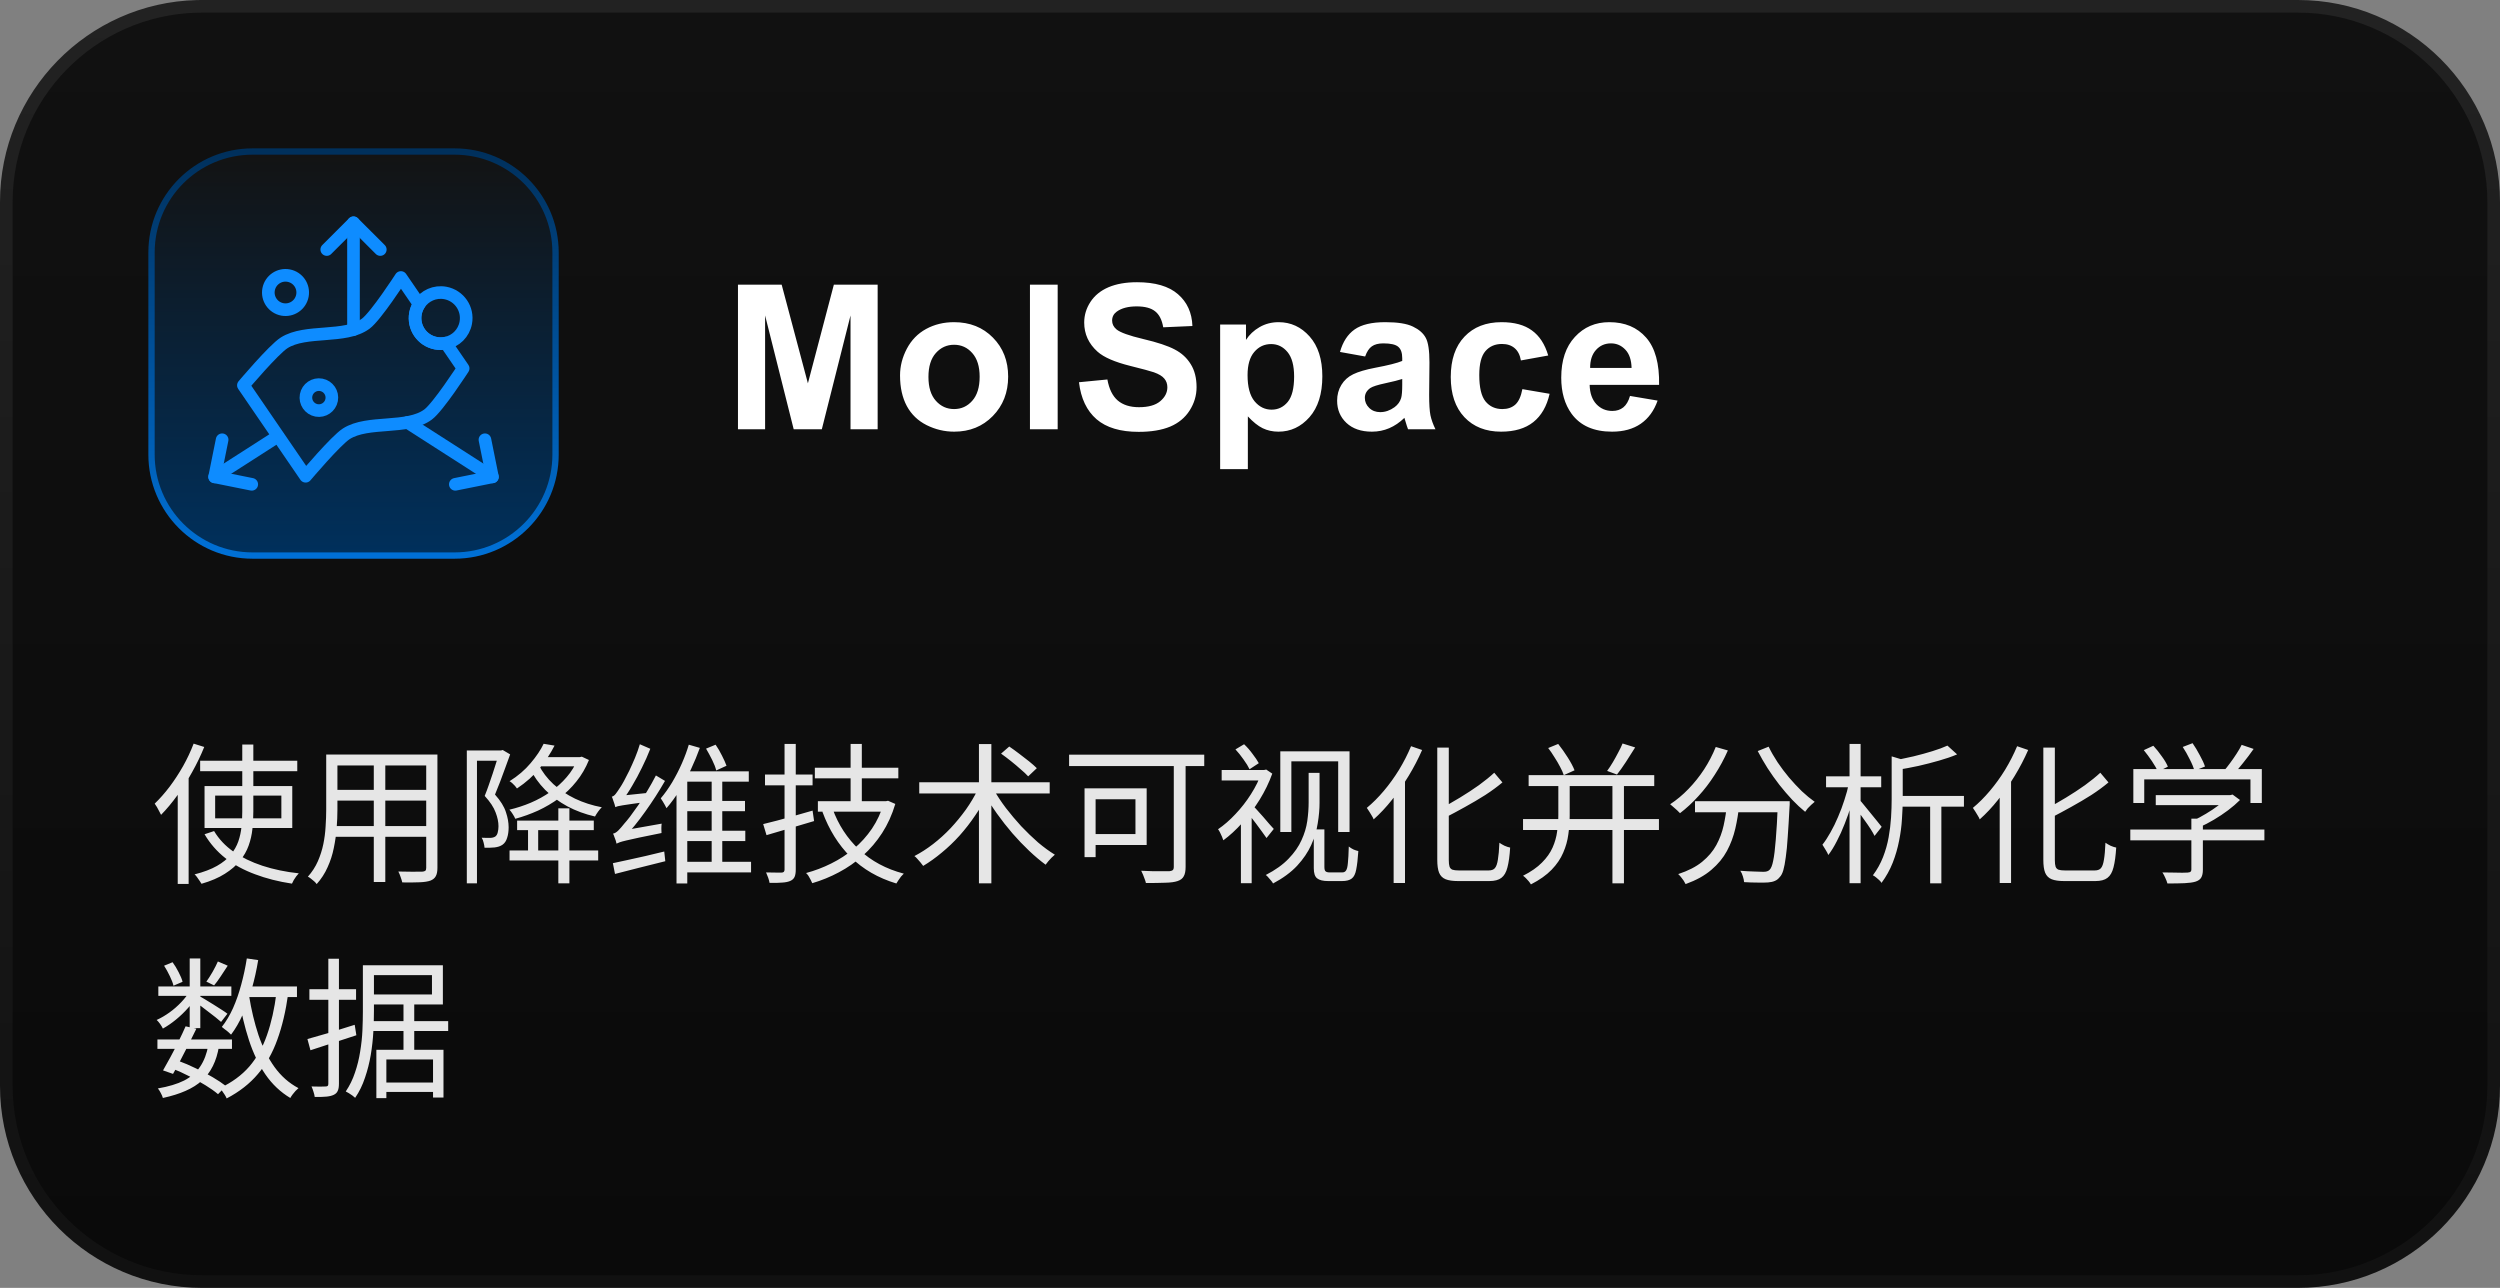
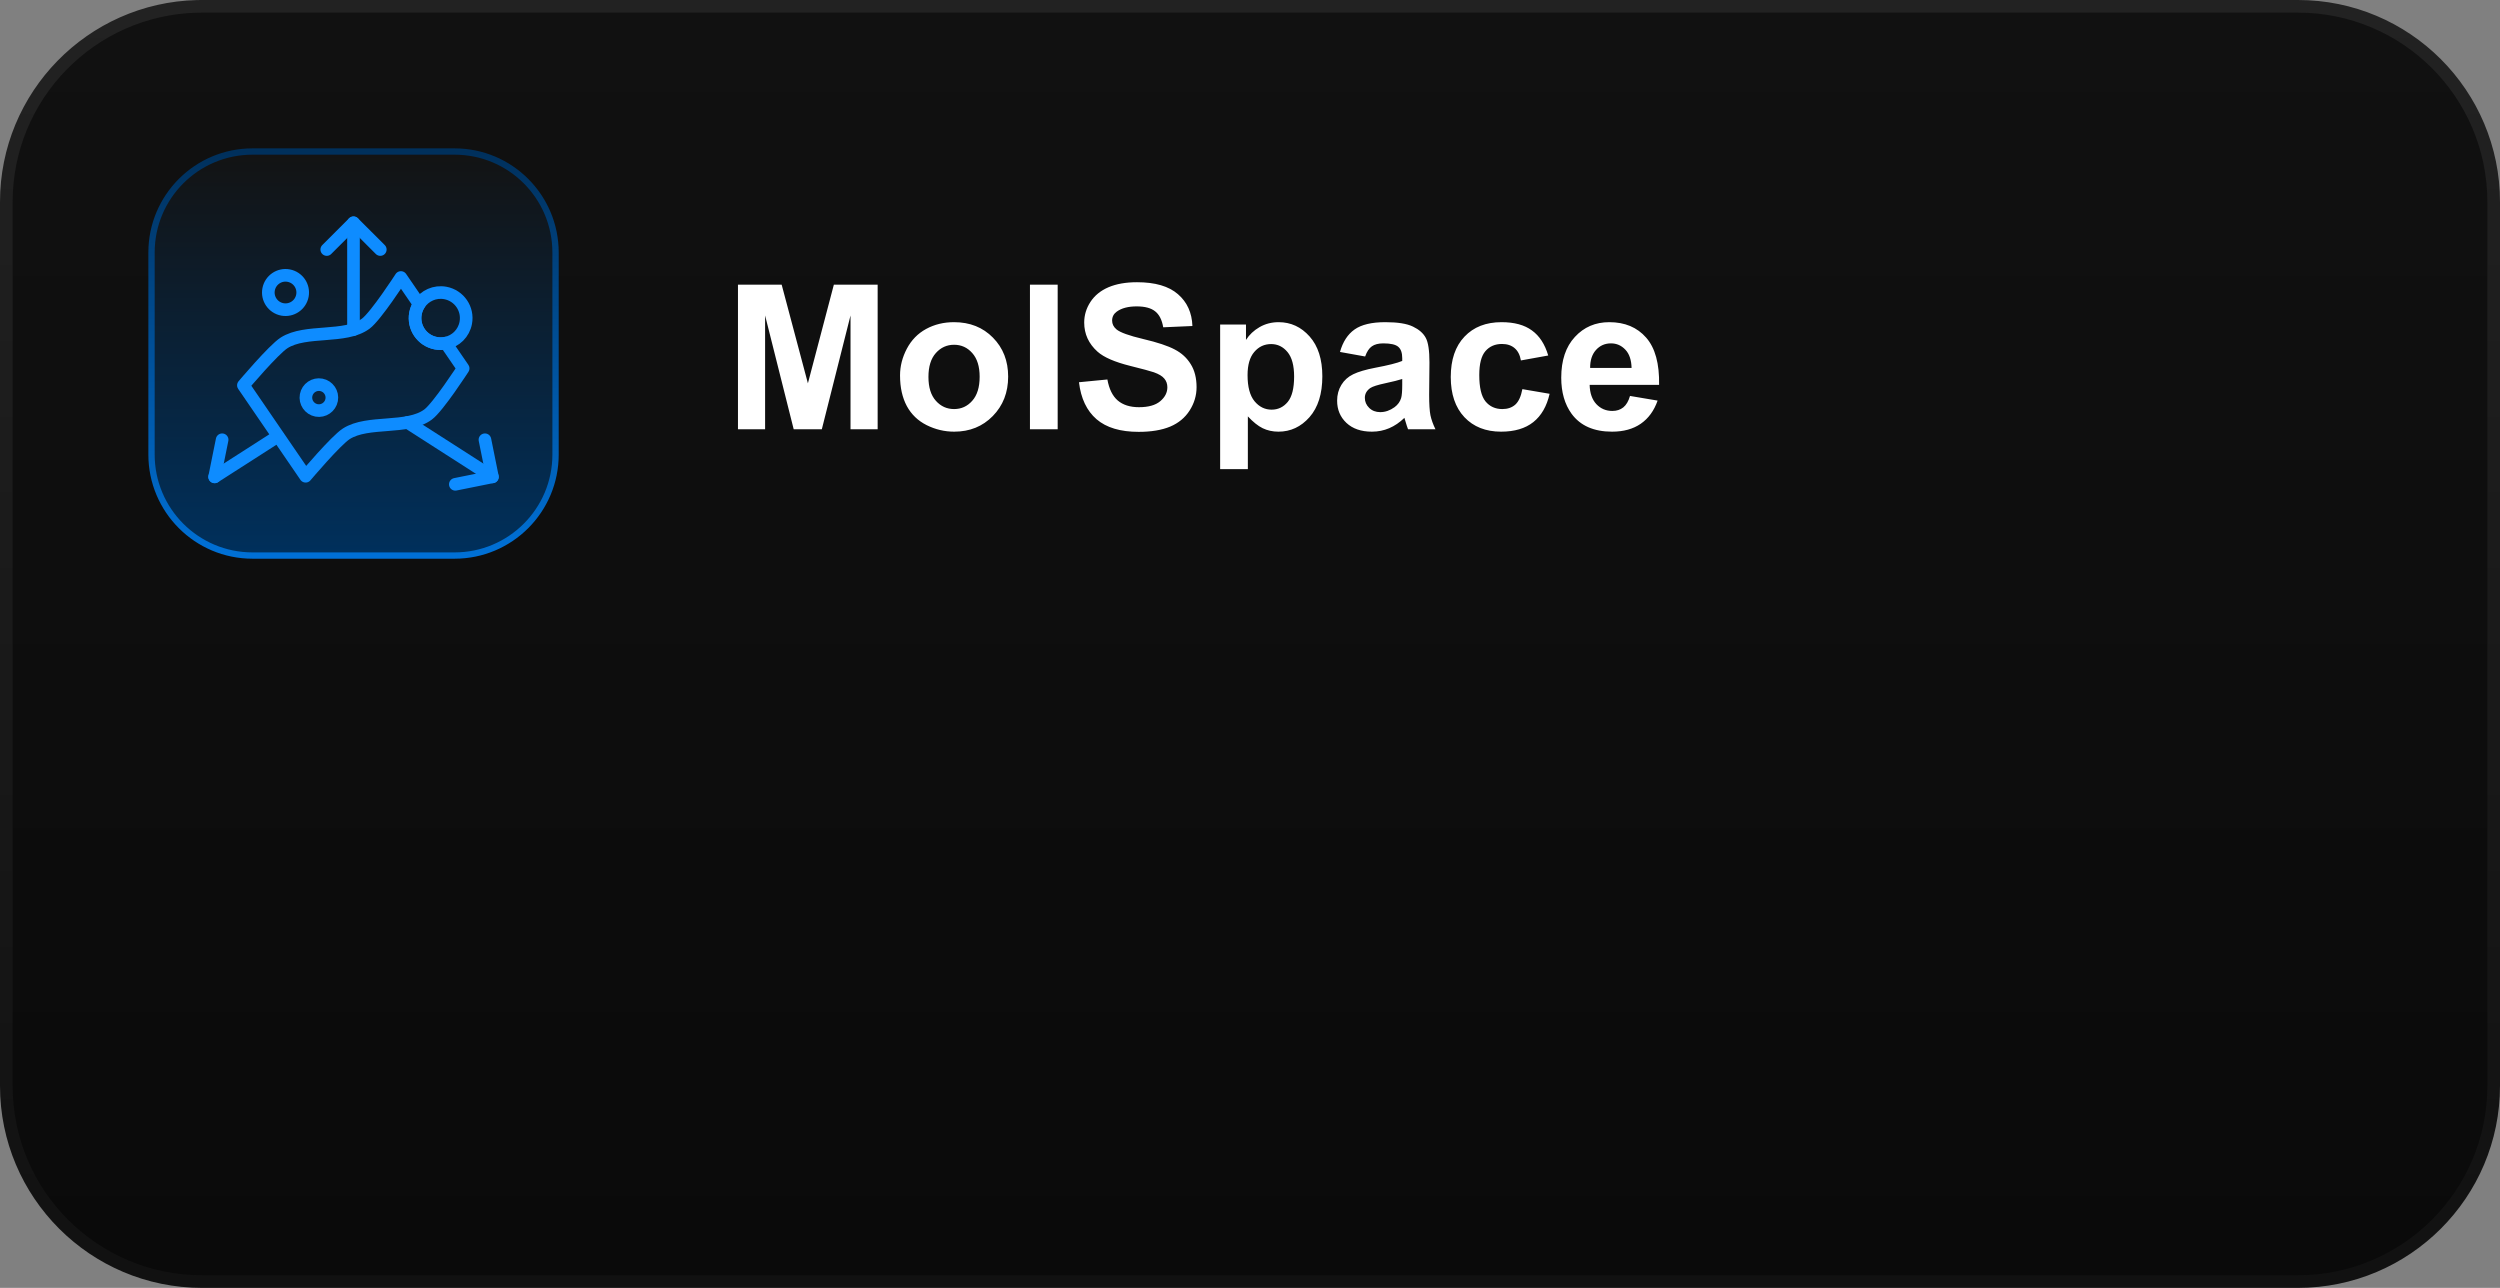
<svg xmlns="http://www.w3.org/2000/svg" width="198" height="102" viewBox="0 0 198 102" fill="none">
  <rect x="0" y="0" width="198" height="102" fill="#808080" stroke="none" />
  <path d="M16 0.5H182C190.56 0.5 197.5 7.44 197.5 16V86C197.5 94.56 190.56 101.5 182 101.5H16C7.44 101.5 0.5 94.56 0.5 86V16C0.5 7.573 7.224 0.717 15.6 0.505L16 0.5Z" fill="url(#paint0_linear_3174_15213)" />
  <path d="M16 0.5H182C190.56 0.5 197.5 7.44 197.5 16V86C197.5 94.56 190.56 101.5 182 101.5H16C7.44 101.5 0.5 94.56 0.5 86V16C0.5 7.573 7.224 0.717 15.6 0.505L16 0.5Z" stroke="url(#paint1_linear_3174_15213)" />
  <path d="M12 20C12 15.582 15.582 12 20 12H36C40.418 12 44 15.582 44 20V36C44 40.418 40.418 44 36 44H20C15.582 44 12 40.418 12 36V20Z" fill="url(#paint2_linear_3174_15213)" />
  <path d="M12 20C12 15.582 15.582 12 20 12H36C40.418 12 44 15.582 44 20V36C44 40.418 40.418 44 36 44H20C15.582 44 12 40.418 12 36V20Z" stroke="url(#paint3_linear_3174_15213)" stroke-width="0.5" stroke-miterlimit="10" />
  <path d="M27.997 17.645V26.103" stroke="#0E8CFF" stroke-linecap="round" stroke-linejoin="round" />
  <path d="M17 37.768L21.999 34.562" stroke="#0E8CFF" stroke-linecap="round" stroke-linejoin="round" />
  <path d="M32.283 33.461L38.999 37.768" stroke="#0E8CFF" stroke-linecap="round" stroke-linejoin="round" />
  <path d="M25.879 19.763L27.998 17.645L30.119 19.763" stroke="#0E8CFF" stroke-linecap="round" stroke-linejoin="round" />
  <path d="M38.407 34.828L39 37.766L36.062 38.358" stroke="#0E8CFF" stroke-linecap="round" stroke-linejoin="round" />
-   <path d="M17.593 34.828L17 37.766L19.938 38.358" stroke="#0E8CFF" stroke-linecap="round" stroke-linejoin="round" />
+   <path d="M17.593 34.828L17 37.766" stroke="#0E8CFF" stroke-linecap="round" stroke-linejoin="round" />
  <path d="M22.361 24.505C23.101 24.642 23.811 24.158 23.951 23.419C24.091 22.679 23.604 21.969 22.865 21.829C22.126 21.689 21.415 22.176 21.275 22.915C21.135 23.654 21.622 24.365 22.361 24.505Z" stroke="#0E8CFF" stroke-linecap="round" stroke-linejoin="round" />
  <path d="M36.682 29.177C36.682 29.177 34.698 32.245 33.898 32.834C32.267 34.042 29.138 33.261 27.427 34.357C26.589 34.896 24.206 37.719 24.206 37.719L19.277 30.518C19.277 30.518 21.66 27.695 22.498 27.157C24.209 26.061 27.338 26.842 28.969 25.634C29.766 25.045 31.751 21.977 31.751 21.977L33.2 24.092C33.06 24.305 32.958 24.551 32.907 24.819C32.7 25.921 33.426 26.979 34.526 27.183C34.793 27.233 35.058 27.227 35.309 27.173L36.682 29.177Z" stroke="#0E8CFF" stroke-linecap="round" stroke-linejoin="round" />
  <path d="M36.889 25.567C36.733 26.402 36.089 27.02 35.309 27.176C35.057 27.23 34.792 27.236 34.525 27.185C33.426 26.982 32.699 25.924 32.906 24.821C32.957 24.554 33.059 24.308 33.2 24.095C33.63 23.426 34.439 23.047 35.27 23.203C36.373 23.41 37.096 24.468 36.889 25.567Z" stroke="#0E8CFF" stroke-linecap="round" stroke-linejoin="round" />
  <path d="M25.066 32.502C25.623 32.607 26.161 32.237 26.267 31.68C26.372 31.122 26.002 30.584 25.445 30.479C24.887 30.374 24.349 30.743 24.244 31.301C24.138 31.858 24.508 32.397 25.066 32.502Z" stroke="#0E8CFF" stroke-linecap="round" stroke-linejoin="round" />
  <path d="M58.447 34V22.547H61.908L63.986 30.359L66.041 22.547H69.51V34H67.361V24.984L65.088 34H62.861L60.596 24.984V34H58.447ZM71.283 29.734C71.283 29.005 71.463 28.299 71.822 27.617C72.182 26.935 72.689 26.414 73.346 26.055C74.007 25.695 74.744 25.516 75.557 25.516C76.812 25.516 77.841 25.924 78.643 26.742C79.445 27.555 79.846 28.583 79.846 29.828C79.846 31.083 79.439 32.125 78.627 32.953C77.82 33.776 76.801 34.188 75.572 34.188C74.812 34.188 74.085 34.016 73.393 33.672C72.705 33.328 72.182 32.825 71.822 32.164C71.463 31.497 71.283 30.688 71.283 29.734ZM73.533 29.852C73.533 30.674 73.728 31.305 74.119 31.742C74.51 32.18 74.992 32.398 75.564 32.398C76.137 32.398 76.617 32.18 77.002 31.742C77.393 31.305 77.588 30.669 77.588 29.836C77.588 29.023 77.393 28.398 77.002 27.961C76.617 27.523 76.137 27.305 75.564 27.305C74.992 27.305 74.51 27.523 74.119 27.961C73.728 28.398 73.533 29.029 73.533 29.852ZM81.572 34V22.547H83.768V34H81.572ZM85.455 30.273L87.705 30.055C87.841 30.81 88.114 31.365 88.525 31.719C88.942 32.073 89.502 32.25 90.205 32.25C90.95 32.25 91.51 32.094 91.885 31.781C92.265 31.463 92.455 31.094 92.455 30.672C92.455 30.401 92.374 30.172 92.213 29.984C92.057 29.792 91.781 29.625 91.385 29.484C91.114 29.391 90.497 29.224 89.533 28.984C88.294 28.677 87.424 28.299 86.924 27.852C86.221 27.221 85.869 26.453 85.869 25.547C85.869 24.963 86.033 24.419 86.361 23.914C86.695 23.404 87.171 23.016 87.791 22.75C88.416 22.484 89.169 22.352 90.049 22.352C91.486 22.352 92.567 22.667 93.291 23.297C94.02 23.927 94.403 24.768 94.439 25.82L92.127 25.922C92.028 25.333 91.814 24.912 91.486 24.656C91.163 24.396 90.676 24.266 90.025 24.266C89.353 24.266 88.828 24.404 88.447 24.68C88.203 24.857 88.08 25.094 88.08 25.391C88.08 25.662 88.195 25.893 88.424 26.086C88.716 26.331 89.424 26.586 90.549 26.852C91.674 27.117 92.505 27.393 93.041 27.68C93.583 27.961 94.005 28.349 94.307 28.844C94.614 29.333 94.768 29.94 94.768 30.664C94.768 31.32 94.585 31.935 94.221 32.508C93.856 33.081 93.341 33.508 92.674 33.789C92.007 34.065 91.176 34.203 90.182 34.203C88.734 34.203 87.622 33.87 86.846 33.203C86.07 32.531 85.606 31.555 85.455 30.273ZM96.635 25.703H98.682V26.922C98.947 26.505 99.307 26.167 99.76 25.906C100.213 25.646 100.715 25.516 101.268 25.516C102.231 25.516 103.049 25.893 103.721 26.648C104.393 27.404 104.729 28.456 104.729 29.805C104.729 31.19 104.39 32.268 103.713 33.039C103.036 33.805 102.215 34.188 101.252 34.188C100.794 34.188 100.377 34.096 100.002 33.914C99.632 33.732 99.242 33.419 98.83 32.977V37.156H96.635V25.703ZM98.807 29.711C98.807 30.643 98.992 31.333 99.361 31.781C99.731 32.224 100.182 32.445 100.713 32.445C101.223 32.445 101.648 32.242 101.986 31.836C102.325 31.424 102.494 30.753 102.494 29.82C102.494 28.951 102.32 28.305 101.971 27.883C101.622 27.461 101.189 27.25 100.674 27.25C100.137 27.25 99.692 27.458 99.338 27.875C98.984 28.287 98.807 28.898 98.807 29.711ZM108.119 28.234L106.127 27.875C106.351 27.073 106.736 26.479 107.283 26.094C107.83 25.708 108.643 25.516 109.721 25.516C110.7 25.516 111.429 25.633 111.908 25.867C112.387 26.096 112.723 26.391 112.916 26.75C113.114 27.104 113.213 27.758 113.213 28.711L113.189 31.273C113.189 32.003 113.223 32.542 113.291 32.891C113.364 33.234 113.497 33.604 113.689 34H111.518C111.46 33.854 111.39 33.638 111.307 33.352C111.27 33.221 111.244 33.135 111.229 33.094C110.854 33.458 110.452 33.732 110.025 33.914C109.598 34.096 109.143 34.188 108.658 34.188C107.804 34.188 107.13 33.956 106.635 33.492C106.145 33.029 105.9 32.443 105.9 31.734C105.9 31.266 106.012 30.849 106.236 30.484C106.46 30.115 106.773 29.833 107.174 29.641C107.58 29.443 108.163 29.271 108.924 29.125C109.95 28.932 110.661 28.753 111.057 28.586V28.367C111.057 27.945 110.952 27.646 110.744 27.469C110.536 27.287 110.143 27.195 109.564 27.195C109.174 27.195 108.869 27.273 108.65 27.43C108.432 27.581 108.255 27.849 108.119 28.234ZM111.057 30.016C110.775 30.109 110.33 30.221 109.721 30.352C109.111 30.482 108.713 30.609 108.525 30.734C108.239 30.938 108.096 31.195 108.096 31.508C108.096 31.815 108.21 32.081 108.439 32.305C108.669 32.529 108.96 32.641 109.314 32.641C109.71 32.641 110.088 32.51 110.447 32.25C110.713 32.052 110.887 31.81 110.971 31.523C111.028 31.336 111.057 30.979 111.057 30.453V30.016ZM122.619 28.156L120.455 28.547C120.382 28.115 120.215 27.789 119.955 27.57C119.7 27.352 119.367 27.242 118.955 27.242C118.408 27.242 117.971 27.432 117.643 27.812C117.32 28.188 117.158 28.818 117.158 29.703C117.158 30.688 117.322 31.383 117.65 31.789C117.984 32.195 118.429 32.398 118.986 32.398C119.403 32.398 119.744 32.281 120.01 32.047C120.275 31.807 120.463 31.398 120.572 30.82L122.729 31.188C122.505 32.177 122.075 32.925 121.439 33.43C120.804 33.935 119.952 34.188 118.885 34.188C117.671 34.188 116.702 33.805 115.979 33.039C115.26 32.273 114.9 31.213 114.9 29.859C114.9 28.49 115.262 27.424 115.986 26.664C116.71 25.898 117.689 25.516 118.924 25.516C119.934 25.516 120.736 25.734 121.33 26.172C121.929 26.604 122.359 27.266 122.619 28.156ZM129.096 31.359L131.283 31.727C131.002 32.529 130.557 33.141 129.947 33.562C129.343 33.979 128.585 34.188 127.674 34.188C126.231 34.188 125.163 33.716 124.471 32.773C123.924 32.018 123.65 31.065 123.65 29.914C123.65 28.539 124.01 27.463 124.729 26.688C125.447 25.906 126.356 25.516 127.455 25.516C128.689 25.516 129.663 25.924 130.377 26.742C131.09 27.555 131.432 28.802 131.4 30.484H125.9C125.916 31.135 126.093 31.643 126.432 32.008C126.77 32.367 127.192 32.547 127.697 32.547C128.041 32.547 128.33 32.453 128.564 32.266C128.799 32.078 128.976 31.776 129.096 31.359ZM129.221 29.141C129.205 28.505 129.041 28.023 128.729 27.695C128.416 27.362 128.036 27.195 127.588 27.195C127.109 27.195 126.713 27.37 126.4 27.719C126.088 28.068 125.934 28.542 125.939 29.141H129.221Z" fill="white" />
-   <path d="M15.852 60.252H23.544V61.08H15.852V60.252ZM17.04 63.012V64.812H22.284V63.012H17.04ZM16.2 62.256H23.148V65.58H16.2V62.256ZM16.956 65.82C17.332 66.452 17.844 66.996 18.492 67.452C19.148 67.908 19.912 68.28 20.784 68.568C21.664 68.856 22.624 69.056 23.664 69.168C23.6 69.232 23.532 69.312 23.46 69.408C23.388 69.504 23.324 69.6 23.268 69.696C23.212 69.8 23.164 69.896 23.124 69.984C22.06 69.824 21.084 69.576 20.196 69.24C19.308 68.912 18.528 68.488 17.856 67.968C17.184 67.44 16.632 66.808 16.2 66.072L16.956 65.82ZM19.188 58.968H20.064V64.272C20.064 64.736 20.04 65.196 19.992 65.652C19.944 66.108 19.844 66.548 19.692 66.972C19.54 67.396 19.312 67.796 19.008 68.172C18.704 68.548 18.304 68.892 17.808 69.204C17.32 69.516 16.704 69.78 15.96 69.996C15.92 69.932 15.868 69.852 15.804 69.756C15.74 69.668 15.676 69.576 15.612 69.48C15.548 69.384 15.48 69.308 15.408 69.252C16.128 69.068 16.72 68.844 17.184 68.58C17.648 68.316 18.012 68.02 18.276 67.692C18.548 67.356 18.748 67.004 18.876 66.636C19.004 66.26 19.088 65.872 19.128 65.472C19.168 65.072 19.188 64.672 19.188 64.272V58.968ZM15.336 58.896L16.176 59.16C15.904 59.832 15.584 60.496 15.216 61.152C14.856 61.808 14.464 62.424 14.04 63C13.624 63.576 13.196 64.088 12.756 64.536C12.724 64.464 12.676 64.372 12.612 64.26C12.556 64.148 12.496 64.036 12.432 63.924C12.368 63.812 12.308 63.72 12.252 63.648C12.652 63.264 13.044 62.82 13.428 62.316C13.812 61.804 14.168 61.26 14.496 60.684C14.824 60.1 15.104 59.504 15.336 58.896ZM14.076 62.028L14.916 61.176L14.94 61.188V70.008H14.076V62.028ZM26.352 59.76H34.116V60.624H26.352V59.76ZM26.352 62.556H34.092V63.408H26.352V62.556ZM26.28 65.424H34.116V66.276H26.28V65.424ZM25.836 59.76H26.724V64.116C26.724 64.572 26.704 65.06 26.664 65.58C26.624 66.1 26.548 66.628 26.436 67.164C26.332 67.692 26.168 68.2 25.944 68.688C25.728 69.176 25.44 69.62 25.08 70.02C25.04 69.956 24.976 69.884 24.888 69.804C24.8 69.732 24.712 69.66 24.624 69.588C24.536 69.516 24.456 69.464 24.384 69.432C24.72 69.056 24.984 68.648 25.176 68.208C25.368 67.768 25.512 67.316 25.608 66.852C25.704 66.38 25.764 65.912 25.788 65.448C25.82 64.984 25.836 64.54 25.836 64.116V59.76ZM33.756 59.76H34.644V68.736C34.644 69.024 34.6 69.244 34.512 69.396C34.432 69.548 34.292 69.664 34.092 69.744C33.892 69.816 33.612 69.86 33.252 69.876C32.892 69.892 32.428 69.896 31.86 69.888C31.836 69.776 31.792 69.632 31.728 69.456C31.672 69.288 31.612 69.144 31.548 69.024C31.828 69.032 32.096 69.036 32.352 69.036C32.616 69.044 32.844 69.044 33.036 69.036C33.228 69.036 33.36 69.036 33.432 69.036C33.552 69.028 33.636 69.004 33.684 68.964C33.732 68.924 33.756 68.848 33.756 68.736V59.76ZM29.604 60.084H30.516V69.852H29.604V60.084ZM40.956 64.992H47.028V65.748H40.956V64.992ZM40.356 67.356H47.376V68.148H40.356V67.356ZM44.22 64.02H45.096V69.96H44.22V64.02ZM41.82 65.292H42.624V67.668H41.82V65.292ZM36.972 59.436H39.792V60.252H37.776V69.96H36.972V59.436ZM39.528 59.436H39.684L39.816 59.4L40.404 59.748C40.284 60.076 40.156 60.428 40.02 60.804C39.892 61.172 39.756 61.54 39.612 61.908C39.476 62.268 39.34 62.608 39.204 62.928C39.644 63.424 39.932 63.888 40.068 64.32C40.212 64.744 40.284 65.144 40.284 65.52C40.284 65.84 40.244 66.12 40.164 66.36C40.092 66.6 39.972 66.78 39.804 66.9C39.724 66.956 39.628 67.004 39.516 67.044C39.412 67.076 39.3 67.1 39.18 67.116C38.932 67.14 38.664 67.148 38.376 67.14C38.368 67.028 38.344 66.896 38.304 66.744C38.272 66.592 38.22 66.46 38.148 66.348C38.284 66.356 38.412 66.36 38.532 66.36C38.652 66.36 38.756 66.36 38.844 66.36C39.004 66.352 39.132 66.316 39.228 66.252C39.324 66.18 39.388 66.072 39.42 65.928C39.46 65.776 39.48 65.612 39.48 65.436C39.48 65.1 39.404 64.736 39.252 64.344C39.108 63.944 38.82 63.508 38.388 63.036C38.5 62.764 38.608 62.476 38.712 62.172C38.824 61.86 38.928 61.556 39.024 61.26C39.128 60.956 39.22 60.668 39.3 60.396C39.388 60.124 39.464 59.888 39.528 59.688V59.436ZM42.6 59.964H45.972V60.696H42.6V59.964ZM45.756 59.964H45.924L46.08 59.928L46.644 60.192C46.388 60.824 46.056 61.392 45.648 61.896C45.248 62.4 44.788 62.844 44.268 63.228C43.748 63.604 43.196 63.928 42.612 64.2C42.028 64.464 41.428 64.68 40.812 64.848C40.764 64.736 40.696 64.612 40.608 64.476C40.52 64.332 40.432 64.216 40.344 64.128C40.92 63.992 41.484 63.808 42.036 63.576C42.596 63.336 43.116 63.048 43.596 62.712C44.084 62.368 44.512 61.98 44.88 61.548C45.256 61.116 45.548 60.636 45.756 60.108V59.964ZM42.672 60.588C42.952 61.14 43.336 61.644 43.824 62.1C44.312 62.548 44.884 62.932 45.54 63.252C46.196 63.564 46.904 63.792 47.664 63.936C47.576 64.016 47.48 64.128 47.376 64.272C47.272 64.416 47.188 64.548 47.124 64.668C46.332 64.484 45.604 64.216 44.94 63.864C44.276 63.504 43.688 63.068 43.176 62.556C42.672 62.044 42.264 61.468 41.952 60.828L42.672 60.588ZM43.056 58.908L43.92 59.052C43.616 59.652 43.224 60.248 42.744 60.84C42.264 61.432 41.664 61.968 40.944 62.448C40.904 62.384 40.852 62.316 40.788 62.244C40.724 62.172 40.652 62.1 40.572 62.028C40.492 61.956 40.42 61.904 40.356 61.872C41.02 61.456 41.576 60.98 42.024 60.444C42.48 59.908 42.824 59.396 43.056 58.908ZM48.828 66.816C48.82 66.752 48.8 66.672 48.768 66.576C48.736 66.48 48.7 66.384 48.66 66.288C48.628 66.184 48.592 66.096 48.552 66.024C48.688 66 48.828 65.916 48.972 65.772C49.116 65.628 49.276 65.444 49.452 65.22C49.556 65.108 49.704 64.928 49.896 64.68C50.088 64.424 50.304 64.124 50.544 63.78C50.784 63.428 51.024 63.048 51.264 62.64C51.512 62.232 51.74 61.824 51.948 61.416L52.668 61.848C52.196 62.672 51.676 63.48 51.108 64.272C50.548 65.064 49.984 65.756 49.416 66.348V66.372C49.416 66.372 49.384 66.388 49.32 66.42C49.264 66.444 49.196 66.48 49.116 66.528C49.044 66.568 48.976 66.616 48.912 66.672C48.856 66.72 48.828 66.768 48.828 66.816ZM48.828 66.816L48.78 66.096L49.224 65.796L52.404 65.232C52.388 65.344 52.38 65.472 52.38 65.616C52.38 65.76 52.384 65.88 52.392 65.976C51.664 66.12 51.076 66.24 50.628 66.336C50.188 66.432 49.848 66.508 49.608 66.564C49.368 66.62 49.192 66.668 49.08 66.708C48.968 66.748 48.884 66.784 48.828 66.816ZM48.732 63.924C48.724 63.868 48.704 63.792 48.672 63.696C48.64 63.592 48.604 63.488 48.564 63.384C48.532 63.272 48.496 63.176 48.456 63.096C48.568 63.072 48.672 62.996 48.768 62.868C48.872 62.732 48.988 62.564 49.116 62.364C49.188 62.26 49.288 62.092 49.416 61.86C49.544 61.628 49.684 61.356 49.836 61.044C49.988 60.724 50.14 60.384 50.292 60.024C50.444 59.656 50.572 59.296 50.676 58.944L51.504 59.304C51.312 59.8 51.092 60.296 50.844 60.792C50.604 61.288 50.348 61.764 50.076 62.22C49.812 62.676 49.54 63.084 49.26 63.444V63.468C49.26 63.468 49.232 63.484 49.176 63.516C49.128 63.548 49.068 63.588 48.996 63.636C48.932 63.684 48.872 63.732 48.816 63.78C48.76 63.828 48.732 63.876 48.732 63.924ZM48.732 63.924L48.72 63.288L49.14 63.024L51.324 62.796C51.3 62.9 51.28 63.024 51.264 63.168C51.256 63.304 51.256 63.416 51.264 63.504C50.76 63.568 50.352 63.624 50.04 63.672C49.736 63.712 49.496 63.748 49.32 63.78C49.152 63.804 49.024 63.828 48.936 63.852C48.856 63.876 48.788 63.9 48.732 63.924ZM48.54 68.364C48.876 68.292 49.264 68.208 49.704 68.112C50.144 68.016 50.612 67.912 51.108 67.8C51.604 67.68 52.104 67.56 52.608 67.44L52.692 68.208C51.988 68.384 51.284 68.56 50.58 68.736C49.884 68.912 49.26 69.072 48.708 69.216L48.54 68.364ZM54.012 63.432H59.004V64.248H54.012V63.432ZM54.036 65.796H59.028V66.612H54.036V65.796ZM53.952 68.256H59.484V69.096H53.952V68.256ZM56.364 61.38H57.204V68.712H56.364V61.38ZM54.432 61.092H59.304V61.908H54.432V69.972H53.58V61.656L54.108 61.092H54.432ZM54.552 58.98L55.428 59.232C55.236 59.768 55.004 60.328 54.732 60.912C54.468 61.488 54.168 62.044 53.832 62.58C53.504 63.108 53.156 63.584 52.788 64.008C52.756 63.936 52.712 63.852 52.656 63.756C52.608 63.66 52.552 63.564 52.488 63.468C52.432 63.372 52.38 63.292 52.332 63.228C52.652 62.852 52.956 62.424 53.244 61.944C53.532 61.456 53.788 60.956 54.012 60.444C54.236 59.932 54.416 59.444 54.552 58.98ZM55.92 59.292L56.676 58.98C56.86 59.244 57.028 59.532 57.18 59.844C57.34 60.156 57.46 60.424 57.54 60.648L56.724 61.02C56.668 60.78 56.56 60.5 56.4 60.18C56.24 59.86 56.08 59.564 55.92 59.292ZM64.536 60.804H71.148V61.644H64.536V60.804ZM64.776 63.456H70.068V64.284H64.776V63.456ZM67.368 58.92H68.256V63.924H67.368V58.92ZM65.94 64.056C66.396 65.32 67.1 66.4 68.052 67.296C69.004 68.192 70.18 68.824 71.58 69.192C71.516 69.256 71.444 69.332 71.364 69.42C71.292 69.516 71.224 69.612 71.16 69.708C71.096 69.804 71.04 69.892 70.992 69.972C69.552 69.54 68.344 68.84 67.368 67.872C66.4 66.904 65.656 65.712 65.136 64.296L65.94 64.056ZM69.996 63.456H70.164L70.332 63.42L70.908 63.672C70.652 64.528 70.304 65.296 69.864 65.976C69.424 66.656 68.912 67.256 68.328 67.776C67.752 68.288 67.124 68.724 66.444 69.084C65.772 69.444 65.068 69.732 64.332 69.948C64.3 69.868 64.256 69.776 64.2 69.672C64.152 69.576 64.096 69.476 64.032 69.372C63.968 69.276 63.904 69.2 63.84 69.144C64.528 68.96 65.192 68.708 65.832 68.388C66.48 68.068 67.076 67.68 67.62 67.224C68.172 66.76 68.652 66.228 69.06 65.628C69.468 65.02 69.78 64.348 69.996 63.612V63.456ZM60.444 65.268C60.78 65.188 61.16 65.092 61.584 64.98C62.008 64.86 62.456 64.736 62.928 64.608C63.408 64.472 63.884 64.336 64.356 64.2L64.476 65.028C63.82 65.228 63.16 65.424 62.496 65.616C61.84 65.808 61.244 65.984 60.708 66.144L60.444 65.268ZM60.588 61.344H64.356V62.196H60.588V61.344ZM62.136 58.92H63.024V68.868C63.024 69.124 62.992 69.32 62.928 69.456C62.864 69.592 62.752 69.696 62.592 69.768C62.432 69.84 62.22 69.884 61.956 69.9C61.7 69.924 61.364 69.932 60.948 69.924C60.932 69.812 60.896 69.676 60.84 69.516C60.784 69.364 60.728 69.224 60.672 69.096C60.952 69.104 61.208 69.108 61.44 69.108C61.672 69.108 61.828 69.108 61.908 69.108C62.06 69.108 62.136 69.028 62.136 68.868V58.92ZM78.696 62.52C78.968 63.008 79.292 63.5 79.668 63.996C80.044 64.484 80.448 64.964 80.88 65.436C81.32 65.9 81.764 66.328 82.212 66.72C82.668 67.104 83.112 67.428 83.544 67.692C83.464 67.756 83.376 67.836 83.28 67.932C83.192 68.02 83.108 68.112 83.028 68.208C82.948 68.304 82.876 68.396 82.812 68.484C82.388 68.172 81.952 67.804 81.504 67.38C81.056 66.956 80.616 66.496 80.184 66C79.752 65.496 79.344 64.976 78.96 64.44C78.576 63.896 78.236 63.36 77.94 62.832L78.696 62.52ZM77.436 62.544L78.252 62.844C77.964 63.436 77.628 64.012 77.244 64.572C76.868 65.132 76.456 65.664 76.008 66.168C75.56 66.664 75.088 67.116 74.592 67.524C74.104 67.932 73.612 68.284 73.116 68.58C73.06 68.5 72.992 68.412 72.912 68.316C72.832 68.22 72.748 68.124 72.66 68.028C72.58 67.932 72.5 67.856 72.42 67.8C72.916 67.544 73.408 67.228 73.896 66.852C74.384 66.476 74.848 66.056 75.288 65.592C75.728 65.12 76.132 64.628 76.5 64.116C76.868 63.596 77.18 63.072 77.436 62.544ZM72.804 61.956H83.136V62.844H72.804V61.956ZM77.532 58.932H78.516V69.96H77.532V58.932ZM79.284 59.688L79.932 59.124C80.18 59.292 80.44 59.48 80.712 59.688C80.992 59.896 81.256 60.1 81.504 60.3C81.752 60.5 81.956 60.68 82.116 60.84L81.432 61.488C81.28 61.32 81.08 61.132 80.832 60.924C80.592 60.708 80.336 60.492 80.064 60.276C79.792 60.06 79.532 59.864 79.284 59.688ZM92.964 60.036H93.9V68.664C93.9 68.984 93.852 69.228 93.756 69.396C93.668 69.572 93.504 69.7 93.264 69.78C93.032 69.86 92.704 69.904 92.28 69.912C91.864 69.928 91.356 69.936 90.756 69.936C90.74 69.848 90.708 69.744 90.66 69.624C90.62 69.512 90.576 69.396 90.528 69.276C90.48 69.156 90.432 69.052 90.384 68.964C90.704 68.98 91.016 68.992 91.32 69C91.632 69 91.9 69 92.124 69C92.356 69 92.52 69 92.616 69C92.744 68.984 92.832 68.956 92.88 68.916C92.936 68.868 92.964 68.78 92.964 68.652V60.036ZM85.896 62.436H86.772V67.884H85.896V62.436ZM86.268 62.436H90.816V66.924H86.268V66.06H89.928V63.3H86.268V62.436ZM84.672 59.772H95.376V60.672H84.672V59.772ZM101.4 59.508H106.884V65.892H105.984V60.3H102.276V65.892H101.4V59.508ZM104.052 65.688H104.892V68.664C104.892 68.832 104.92 68.944 104.976 69C105.04 69.064 105.156 69.096 105.324 69.096H106.296C106.44 69.096 106.544 69.044 106.608 68.94C106.68 68.836 106.728 68.64 106.752 68.352C106.784 68.056 106.808 67.62 106.824 67.044C106.944 67.14 107.072 67.22 107.208 67.284C107.344 67.34 107.468 67.38 107.58 67.404C107.54 68.028 107.484 68.516 107.412 68.868C107.348 69.212 107.232 69.448 107.064 69.576C106.896 69.712 106.636 69.78 106.284 69.78H105.192C104.784 69.78 104.492 69.708 104.316 69.564C104.14 69.428 104.052 69.16 104.052 68.76V65.688ZM103.644 61.212H104.508V63.576C104.508 64.088 104.46 64.632 104.364 65.208C104.276 65.784 104.104 66.356 103.848 66.924C103.592 67.492 103.22 68.04 102.732 68.568C102.244 69.088 101.608 69.556 100.824 69.972C100.792 69.9 100.74 69.824 100.668 69.744C100.604 69.664 100.532 69.58 100.452 69.492C100.38 69.404 100.312 69.34 100.248 69.3C101.008 68.908 101.612 68.476 102.06 68.004C102.516 67.532 102.856 67.044 103.08 66.54C103.312 66.036 103.464 65.532 103.536 65.028C103.608 64.516 103.644 64.024 103.644 63.552V61.212ZM96.756 60.984H100.188V61.812H96.756V60.984ZM98.28 64.512L99.132 63.492V69.948H98.28V64.512ZM99.144 63.708C99.224 63.788 99.344 63.916 99.504 64.092C99.672 64.268 99.848 64.464 100.032 64.68C100.216 64.888 100.384 65.084 100.536 65.268C100.696 65.444 100.812 65.572 100.884 65.652L100.308 66.372C100.22 66.236 100.1 66.068 99.948 65.868C99.804 65.66 99.648 65.448 99.48 65.232C99.312 65.008 99.152 64.8 99 64.608C98.848 64.416 98.724 64.264 98.628 64.152L99.144 63.708ZM99.924 60.984H100.116L100.284 60.948L100.764 61.272C100.508 61.984 100.172 62.676 99.756 63.348C99.34 64.012 98.884 64.62 98.388 65.172C97.892 65.724 97.392 66.184 96.888 66.552C96.864 66.472 96.828 66.376 96.78 66.264C96.732 66.144 96.68 66.032 96.624 65.928C96.568 65.816 96.516 65.732 96.468 65.676C96.94 65.356 97.4 64.956 97.848 64.476C98.304 63.996 98.712 63.472 99.072 62.904C99.44 62.328 99.724 61.752 99.924 61.176V60.984ZM97.848 59.352L98.532 58.944C98.772 59.168 98.996 59.424 99.204 59.712C99.42 59.992 99.584 60.236 99.696 60.444L98.964 60.924C98.86 60.7 98.7 60.44 98.484 60.144C98.276 59.848 98.064 59.584 97.848 59.352ZM113.832 59.208H114.744V68.124C114.744 68.348 114.764 68.52 114.804 68.64C114.844 68.752 114.92 68.832 115.032 68.88C115.152 68.92 115.324 68.94 115.548 68.94C115.628 68.94 115.772 68.94 115.98 68.94C116.196 68.94 116.432 68.94 116.688 68.94C116.952 68.94 117.196 68.94 117.42 68.94C117.644 68.94 117.804 68.94 117.9 68.94C118.124 68.94 118.288 68.88 118.392 68.76C118.504 68.632 118.584 68.408 118.632 68.088C118.688 67.768 118.728 67.32 118.752 66.744C118.864 66.824 119 66.904 119.16 66.984C119.328 67.056 119.476 67.104 119.604 67.128C119.564 67.784 119.492 68.308 119.388 68.7C119.292 69.084 119.132 69.36 118.908 69.528C118.692 69.696 118.372 69.78 117.948 69.78C117.884 69.78 117.768 69.78 117.6 69.78C117.44 69.78 117.248 69.78 117.024 69.78C116.808 69.78 116.592 69.78 116.376 69.78C116.16 69.78 115.968 69.78 115.8 69.78C115.64 69.78 115.532 69.78 115.476 69.78C115.06 69.78 114.732 69.732 114.492 69.636C114.252 69.54 114.08 69.368 113.976 69.12C113.88 68.88 113.832 68.54 113.832 68.1V59.208ZM118.344 61.2L118.992 61.968C118.592 62.304 118.14 62.636 117.636 62.964C117.132 63.284 116.604 63.596 116.052 63.9C115.508 64.204 114.972 64.492 114.444 64.764C114.412 64.66 114.356 64.544 114.276 64.416C114.204 64.28 114.136 64.16 114.072 64.056C114.584 63.784 115.104 63.488 115.632 63.168C116.16 62.848 116.66 62.52 117.132 62.184C117.604 61.84 118.008 61.512 118.344 61.2ZM111.756 59.1L112.632 59.4C112.328 60.096 111.972 60.78 111.564 61.452C111.156 62.124 110.716 62.756 110.244 63.348C109.78 63.932 109.296 64.448 108.792 64.896C108.768 64.816 108.72 64.72 108.648 64.608C108.584 64.496 108.516 64.384 108.444 64.272C108.372 64.152 108.308 64.056 108.252 63.984C108.716 63.6 109.164 63.152 109.596 62.64C110.036 62.12 110.44 61.56 110.808 60.96C111.176 60.352 111.492 59.732 111.756 59.1ZM110.376 62.244L111.264 61.356L111.276 61.38V69.936H110.376V62.244ZM121.068 61.392H131.016V62.256H121.068V61.392ZM120.624 64.872H131.388V65.736H120.624V64.872ZM127.704 61.848H128.616V69.96H127.704V61.848ZM123.42 61.848H124.32V64.584C124.32 65.08 124.284 65.58 124.212 66.084C124.148 66.58 124.012 67.064 123.804 67.536C123.604 68.008 123.3 68.456 122.892 68.88C122.484 69.304 121.936 69.692 121.248 70.044C121.208 69.972 121.152 69.892 121.08 69.804C121.008 69.724 120.932 69.64 120.852 69.552C120.772 69.472 120.696 69.408 120.624 69.36C121.256 69.04 121.756 68.692 122.124 68.316C122.5 67.94 122.78 67.544 122.964 67.128C123.148 66.712 123.268 66.288 123.324 65.856C123.388 65.424 123.42 64.992 123.42 64.56V61.848ZM122.616 59.244L123.408 58.92C123.664 59.24 123.916 59.596 124.164 59.988C124.412 60.38 124.592 60.72 124.704 61.008L123.852 61.392C123.788 61.192 123.688 60.968 123.552 60.72C123.424 60.472 123.276 60.22 123.108 59.964C122.948 59.7 122.784 59.46 122.616 59.244ZM128.508 58.884L129.504 59.196C129.272 59.572 129.028 59.956 128.772 60.348C128.516 60.74 128.28 61.072 128.064 61.344L127.284 61.056C127.428 60.864 127.576 60.64 127.728 60.384C127.88 60.128 128.024 59.868 128.16 59.604C128.304 59.34 128.42 59.1 128.508 58.884ZM134.244 63.456H141.12V64.332H134.244V63.456ZM140.808 63.456H141.744C141.744 63.456 141.744 63.484 141.744 63.54C141.744 63.596 141.744 63.66 141.744 63.732C141.744 63.796 141.74 63.848 141.732 63.888C141.684 64.824 141.636 65.62 141.588 66.276C141.548 66.924 141.496 67.464 141.432 67.896C141.376 68.328 141.312 68.668 141.24 68.916C141.168 69.164 141.076 69.344 140.964 69.456C140.844 69.608 140.712 69.712 140.568 69.768C140.424 69.832 140.248 69.872 140.04 69.888C139.84 69.904 139.564 69.908 139.212 69.9C138.868 69.9 138.508 69.888 138.132 69.864C138.124 69.728 138.092 69.576 138.036 69.408C137.988 69.24 137.92 69.092 137.832 68.964C138.224 68.996 138.588 69.016 138.924 69.024C139.26 69.04 139.5 69.048 139.644 69.048C139.764 69.048 139.864 69.036 139.944 69.012C140.024 68.988 140.092 68.948 140.148 68.892C140.268 68.78 140.364 68.54 140.436 68.172C140.516 67.796 140.584 67.244 140.64 66.516C140.704 65.78 140.76 64.82 140.808 63.636V63.456ZM135.888 59.16L136.848 59.436C136.552 60.108 136.204 60.752 135.804 61.368C135.412 61.984 134.98 62.548 134.508 63.06C134.044 63.572 133.56 64.02 133.056 64.404C133 64.34 132.924 64.264 132.828 64.176C132.732 64.088 132.632 64 132.528 63.912C132.432 63.824 132.348 63.752 132.276 63.696C132.788 63.36 133.272 62.956 133.728 62.484C134.184 62.012 134.596 61.496 134.964 60.936C135.332 60.368 135.64 59.776 135.888 59.16ZM140.076 59.136C140.268 59.536 140.504 59.948 140.784 60.372C141.064 60.788 141.368 61.192 141.696 61.584C142.024 61.968 142.36 62.328 142.704 62.664C143.056 62.992 143.396 63.272 143.724 63.504C143.644 63.568 143.552 63.648 143.448 63.744C143.352 63.832 143.26 63.924 143.172 64.02C143.092 64.116 143.024 64.208 142.968 64.296C142.632 64.024 142.292 63.708 141.948 63.348C141.604 62.98 141.264 62.584 140.928 62.16C140.6 61.736 140.288 61.296 139.992 60.84C139.704 60.384 139.444 59.932 139.212 59.484L140.076 59.136ZM136.776 63.708H137.748C137.684 64.364 137.58 65.004 137.436 65.628C137.292 66.252 137.072 66.84 136.776 67.392C136.48 67.944 136.068 68.444 135.54 68.892C135.02 69.34 134.34 69.716 133.5 70.02C133.46 69.94 133.408 69.848 133.344 69.744C133.28 69.648 133.208 69.552 133.128 69.456C133.056 69.368 132.984 69.292 132.912 69.228C133.696 68.972 134.328 68.648 134.808 68.256C135.296 67.856 135.672 67.412 135.936 66.924C136.2 66.436 136.392 65.92 136.512 65.376C136.632 64.832 136.72 64.276 136.776 63.708ZM150.288 63.036H155.544V63.888H150.288V63.036ZM149.82 59.904L150.936 60.24C150.928 60.32 150.848 60.372 150.696 60.396V63.288C150.696 63.76 150.676 64.28 150.636 64.848C150.604 65.416 150.528 65.996 150.408 66.588C150.296 67.172 150.128 67.752 149.904 68.328C149.68 68.896 149.384 69.428 149.016 69.924C148.976 69.852 148.912 69.776 148.824 69.696C148.744 69.624 148.66 69.552 148.572 69.48C148.484 69.408 148.404 69.356 148.332 69.324C148.668 68.876 148.936 68.396 149.136 67.884C149.336 67.372 149.484 66.848 149.58 66.312C149.676 65.776 149.74 65.252 149.772 64.74C149.804 64.22 149.82 63.732 149.82 63.276V59.904ZM154.236 59.052L155.004 59.748C154.588 59.924 154.112 60.088 153.576 60.24C153.048 60.392 152.504 60.532 151.944 60.66C151.384 60.78 150.836 60.884 150.3 60.972C150.284 60.868 150.244 60.744 150.18 60.6C150.116 60.448 150.056 60.328 150 60.24C150.512 60.136 151.028 60.024 151.548 59.904C152.076 59.776 152.572 59.64 153.036 59.496C153.508 59.352 153.908 59.204 154.236 59.052ZM152.868 63.312H153.756V69.96H152.868V63.312ZM144.624 61.488H148.992V62.352H144.624V61.488ZM146.484 58.92H147.36V69.948H146.484V58.92ZM146.436 62.028L147.024 62.22C146.92 62.7 146.788 63.2 146.628 63.72C146.476 64.24 146.3 64.748 146.1 65.244C145.908 65.74 145.7 66.2 145.476 66.624C145.26 67.048 145.036 67.412 144.804 67.716C144.756 67.596 144.684 67.46 144.588 67.308C144.492 67.148 144.408 67.012 144.336 66.9C144.552 66.628 144.764 66.304 144.972 65.928C145.188 65.552 145.388 65.144 145.572 64.704C145.764 64.264 145.932 63.816 146.076 63.36C146.228 62.904 146.348 62.46 146.436 62.028ZM147.276 63.348C147.356 63.428 147.476 63.568 147.636 63.768C147.804 63.968 147.98 64.184 148.164 64.416C148.356 64.648 148.532 64.864 148.692 65.064C148.852 65.256 148.964 65.396 149.028 65.484L148.464 66.204C148.392 66.052 148.284 65.864 148.14 65.64C147.996 65.416 147.836 65.184 147.66 64.944C147.492 64.704 147.332 64.48 147.18 64.272C147.036 64.064 146.916 63.896 146.82 63.768L147.276 63.348ZM161.832 59.208H162.744V68.124C162.744 68.348 162.764 68.52 162.804 68.64C162.844 68.752 162.92 68.832 163.032 68.88C163.152 68.92 163.324 68.94 163.548 68.94C163.628 68.94 163.772 68.94 163.98 68.94C164.196 68.94 164.432 68.94 164.688 68.94C164.952 68.94 165.196 68.94 165.42 68.94C165.644 68.94 165.804 68.94 165.9 68.94C166.124 68.94 166.288 68.88 166.392 68.76C166.504 68.632 166.584 68.408 166.632 68.088C166.688 67.768 166.728 67.32 166.752 66.744C166.864 66.824 167 66.904 167.16 66.984C167.328 67.056 167.476 67.104 167.604 67.128C167.564 67.784 167.492 68.308 167.388 68.7C167.292 69.084 167.132 69.36 166.908 69.528C166.692 69.696 166.372 69.78 165.948 69.78C165.884 69.78 165.768 69.78 165.6 69.78C165.44 69.78 165.248 69.78 165.024 69.78C164.808 69.78 164.592 69.78 164.376 69.78C164.16 69.78 163.968 69.78 163.8 69.78C163.64 69.78 163.532 69.78 163.476 69.78C163.06 69.78 162.732 69.732 162.492 69.636C162.252 69.54 162.08 69.368 161.976 69.12C161.88 68.88 161.832 68.54 161.832 68.1V59.208ZM166.344 61.2L166.992 61.968C166.592 62.304 166.14 62.636 165.636 62.964C165.132 63.284 164.604 63.596 164.052 63.9C163.508 64.204 162.972 64.492 162.444 64.764C162.412 64.66 162.356 64.544 162.276 64.416C162.204 64.28 162.136 64.16 162.072 64.056C162.584 63.784 163.104 63.488 163.632 63.168C164.16 62.848 164.66 62.52 165.132 62.184C165.604 61.84 166.008 61.512 166.344 61.2ZM159.756 59.1L160.632 59.4C160.328 60.096 159.972 60.78 159.564 61.452C159.156 62.124 158.716 62.756 158.244 63.348C157.78 63.932 157.296 64.448 156.792 64.896C156.768 64.816 156.72 64.72 156.648 64.608C156.584 64.496 156.516 64.384 156.444 64.272C156.372 64.152 156.308 64.056 156.252 63.984C156.716 63.6 157.164 63.152 157.596 62.64C158.036 62.12 158.44 61.56 158.808 60.96C159.176 60.352 159.492 59.732 159.756 59.1ZM158.376 62.244L159.264 61.356L159.276 61.38V69.936H158.376V62.244ZM170.736 62.976H176.688V63.768H170.736V62.976ZM168.72 65.7H179.34V66.552H168.72V65.7ZM173.556 64.836H174.468V68.88C174.468 69.152 174.424 69.36 174.336 69.504C174.256 69.648 174.104 69.756 173.88 69.828C173.664 69.892 173.376 69.932 173.016 69.948C172.664 69.964 172.212 69.972 171.66 69.972C171.628 69.844 171.572 69.696 171.492 69.528C171.42 69.36 171.344 69.216 171.264 69.096C171.576 69.104 171.868 69.108 172.14 69.108C172.412 69.116 172.644 69.12 172.836 69.12C173.036 69.12 173.176 69.116 173.256 69.108C173.376 69.1 173.456 69.076 173.496 69.036C173.536 69.004 173.556 68.948 173.556 68.868V64.836ZM176.412 62.976H176.628L176.82 62.928L177.408 63.36C177.136 63.632 176.82 63.904 176.46 64.176C176.108 64.44 175.736 64.688 175.344 64.92C174.952 65.152 174.568 65.352 174.192 65.52C174.128 65.432 174.044 65.34 173.94 65.244C173.844 65.14 173.76 65.056 173.688 64.992C174.024 64.84 174.364 64.66 174.708 64.452C175.06 64.244 175.384 64.028 175.68 63.804C175.976 63.572 176.22 63.352 176.412 63.144V62.976ZM168.96 60.912H179.136V63.6H178.236V61.728H169.824V63.6H168.96V60.912ZM177.54 58.992L178.488 59.316C178.232 59.684 177.952 60.056 177.648 60.432C177.352 60.808 177.08 61.128 176.832 61.392L176.112 61.08C176.272 60.896 176.44 60.684 176.616 60.444C176.8 60.196 176.972 59.948 177.132 59.7C177.3 59.444 177.436 59.208 177.54 58.992ZM169.788 59.412L170.544 59.064C170.776 59.312 171 59.592 171.216 59.904C171.44 60.208 171.6 60.48 171.696 60.72L170.904 61.116C170.808 60.884 170.652 60.608 170.436 60.288C170.22 59.968 170.004 59.676 169.788 59.412ZM172.872 59.16L173.652 58.86C173.852 59.148 174.044 59.468 174.228 59.82C174.42 60.164 174.556 60.46 174.636 60.708L173.796 61.044C173.732 60.788 173.608 60.484 173.424 60.132C173.248 59.772 173.064 59.448 172.872 59.16ZM12.468 82.328H18.372V83.072H12.468V82.328ZM12.54 78.128H18.324V78.872H12.54V78.128ZM14.7 81.284L15.552 81.476C15.368 81.86 15.164 82.272 14.94 82.712C14.724 83.144 14.508 83.564 14.292 83.972C14.084 84.372 13.888 84.732 13.704 85.052L12.912 84.776C13.088 84.472 13.284 84.12 13.5 83.72C13.716 83.32 13.928 82.908 14.136 82.484C14.352 82.052 14.54 81.652 14.7 81.284ZM16.5 82.772L17.34 82.88C17.244 83.464 17.084 83.98 16.86 84.428C16.644 84.868 16.356 85.252 15.996 85.58C15.644 85.9 15.212 86.172 14.7 86.396C14.196 86.62 13.596 86.808 12.9 86.96C12.868 86.84 12.812 86.708 12.732 86.564C12.66 86.42 12.584 86.3 12.504 86.204C13.344 86.06 14.036 85.852 14.58 85.58C15.124 85.3 15.548 84.932 15.852 84.476C16.164 84.012 16.38 83.444 16.5 82.772ZM17.256 76.148L18.036 76.484C17.86 76.764 17.676 77.044 17.484 77.324C17.3 77.604 17.124 77.844 16.956 78.044L16.344 77.744C16.496 77.536 16.66 77.28 16.836 76.976C17.012 76.664 17.152 76.388 17.256 76.148ZM15.024 75.908H15.864V81.428H15.024V75.908ZM12.996 76.484L13.668 76.208C13.844 76.448 14.004 76.712 14.148 77C14.3 77.288 14.404 77.54 14.46 77.756L13.74 78.068C13.692 77.86 13.596 77.608 13.452 77.312C13.308 77.008 13.156 76.732 12.996 76.484ZM15.048 78.464L15.648 78.812C15.456 79.148 15.208 79.484 14.904 79.82C14.608 80.156 14.284 80.468 13.932 80.756C13.588 81.036 13.244 81.272 12.9 81.464C12.852 81.36 12.78 81.24 12.684 81.104C12.588 80.968 12.496 80.86 12.408 80.78C12.744 80.628 13.08 80.432 13.416 80.192C13.752 79.952 14.064 79.68 14.352 79.376C14.64 79.072 14.872 78.768 15.048 78.464ZM15.768 78.872C15.872 78.928 16.028 79.02 16.236 79.148C16.452 79.276 16.68 79.416 16.92 79.568C17.16 79.72 17.38 79.86 17.58 79.988C17.78 80.116 17.924 80.216 18.012 80.288L17.508 80.936C17.404 80.84 17.256 80.716 17.064 80.564C16.872 80.412 16.664 80.252 16.44 80.084C16.224 79.916 16.016 79.756 15.816 79.604C15.616 79.452 15.452 79.336 15.324 79.256L15.768 78.872ZM19.248 78.128H23.52V78.968H19.248V78.128ZM19.548 75.908L20.448 76.04C20.32 76.824 20.152 77.58 19.944 78.308C19.744 79.028 19.508 79.7 19.236 80.324C18.964 80.94 18.652 81.48 18.3 81.944C18.252 81.888 18.184 81.824 18.096 81.752C18.008 81.672 17.912 81.596 17.808 81.524C17.712 81.444 17.632 81.38 17.568 81.332C17.904 80.908 18.2 80.412 18.456 79.844C18.712 79.268 18.928 78.648 19.104 77.984C19.288 77.312 19.436 76.62 19.548 75.908ZM21.9 78.608L22.824 78.704C22.632 80.088 22.344 81.304 21.96 82.352C21.584 83.4 21.072 84.304 20.424 85.064C19.784 85.824 18.96 86.468 17.952 86.996C17.92 86.916 17.872 86.824 17.808 86.72C17.744 86.624 17.676 86.524 17.604 86.42C17.54 86.324 17.476 86.244 17.412 86.18C18.364 85.732 19.14 85.164 19.74 84.476C20.34 83.78 20.808 82.948 21.144 81.98C21.488 81.004 21.74 79.88 21.9 78.608ZM19.728 78.872C19.904 79.976 20.152 81.012 20.472 81.98C20.8 82.94 21.224 83.784 21.744 84.512C22.264 85.232 22.896 85.788 23.64 86.18C23.568 86.244 23.488 86.32 23.4 86.408C23.32 86.496 23.244 86.588 23.172 86.684C23.1 86.78 23.04 86.872 22.992 86.96C22.216 86.496 21.56 85.876 21.024 85.1C20.488 84.316 20.052 83.408 19.716 82.376C19.38 81.344 19.112 80.22 18.912 79.004L19.728 78.872ZM13.632 84.62L14.1 84.008C14.58 84.184 15.056 84.388 15.528 84.62C16 84.844 16.44 85.076 16.848 85.316C17.256 85.556 17.604 85.788 17.892 86.012L17.268 86.66C16.996 86.428 16.664 86.192 16.272 85.952C15.88 85.712 15.456 85.476 15 85.244C14.552 85.012 14.096 84.804 13.632 84.62ZM29.172 76.448H35.076V79.556H29.184V78.764H34.212V77.228H29.172V76.448ZM28.74 76.448H29.616V80.072C29.616 80.576 29.6 81.128 29.568 81.728C29.536 82.32 29.468 82.928 29.364 83.552C29.26 84.168 29.108 84.768 28.908 85.352C28.716 85.936 28.456 86.468 28.128 86.948C28.072 86.9 28 86.84 27.912 86.768C27.824 86.704 27.728 86.64 27.624 86.576C27.528 86.52 27.448 86.476 27.384 86.444C27.696 85.98 27.94 85.48 28.116 84.944C28.3 84.408 28.436 83.856 28.524 83.288C28.62 82.712 28.68 82.152 28.704 81.608C28.728 81.056 28.74 80.544 28.74 80.072V76.448ZM29.22 80.876H35.496V81.656H29.22V80.876ZM30.192 85.736H34.632V86.48H30.192V85.736ZM31.956 79.46H32.808V83.492H31.956V79.46ZM29.808 83.144H35.124V86.924H34.296V83.912H30.6V86.972H29.808V83.144ZM24.348 82.292C24.82 82.164 25.392 82 26.064 81.8C26.736 81.592 27.412 81.38 28.092 81.164L28.224 81.992C27.592 82.2 26.956 82.408 26.316 82.616C25.684 82.824 25.108 83.012 24.588 83.18L24.348 82.292ZM24.504 78.344H28.2V79.184H24.504V78.344ZM26.004 75.932H26.844V85.832C26.844 86.08 26.812 86.268 26.748 86.396C26.692 86.532 26.588 86.636 26.436 86.708C26.292 86.78 26.1 86.828 25.86 86.852C25.62 86.876 25.308 86.884 24.924 86.876C24.916 86.772 24.884 86.636 24.828 86.468C24.78 86.308 24.728 86.168 24.672 86.048C24.928 86.056 25.16 86.06 25.368 86.06C25.584 86.06 25.728 86.056 25.8 86.048C25.872 86.048 25.924 86.032 25.956 86C25.988 85.976 26.004 85.92 26.004 85.832V75.932Z" fill="#E6E6E6" />
  <defs>
    <linearGradient id="paint0_linear_3174_15213" x1="99" y1="102" x2="99" y2="-6.64815e-07" gradientUnits="userSpaceOnUse">
      <stop stop-color="#0A0A0A" />
      <stop offset="1" stop-color="#111111" />
    </linearGradient>
    <linearGradient id="paint1_linear_3174_15213" x1="99" y1="102" x2="99" y2="0" gradientUnits="userSpaceOnUse">
      <stop stop-color="#111111" />
      <stop offset="1" stop-color="#222222" />
    </linearGradient>
    <linearGradient id="paint2_linear_3174_15213" x1="28" y1="12" x2="28" y2="44" gradientUnits="userSpaceOnUse">
      <stop stop-color="#131313" />
      <stop offset="1" stop-color="#00305C" />
    </linearGradient>
    <linearGradient id="paint3_linear_3174_15213" x1="28" y1="12" x2="28" y2="44" gradientUnits="userSpaceOnUse">
      <stop stop-color="#00305C" />
      <stop offset="1" stop-color="#0070D6" />
    </linearGradient>
  </defs>
</svg>